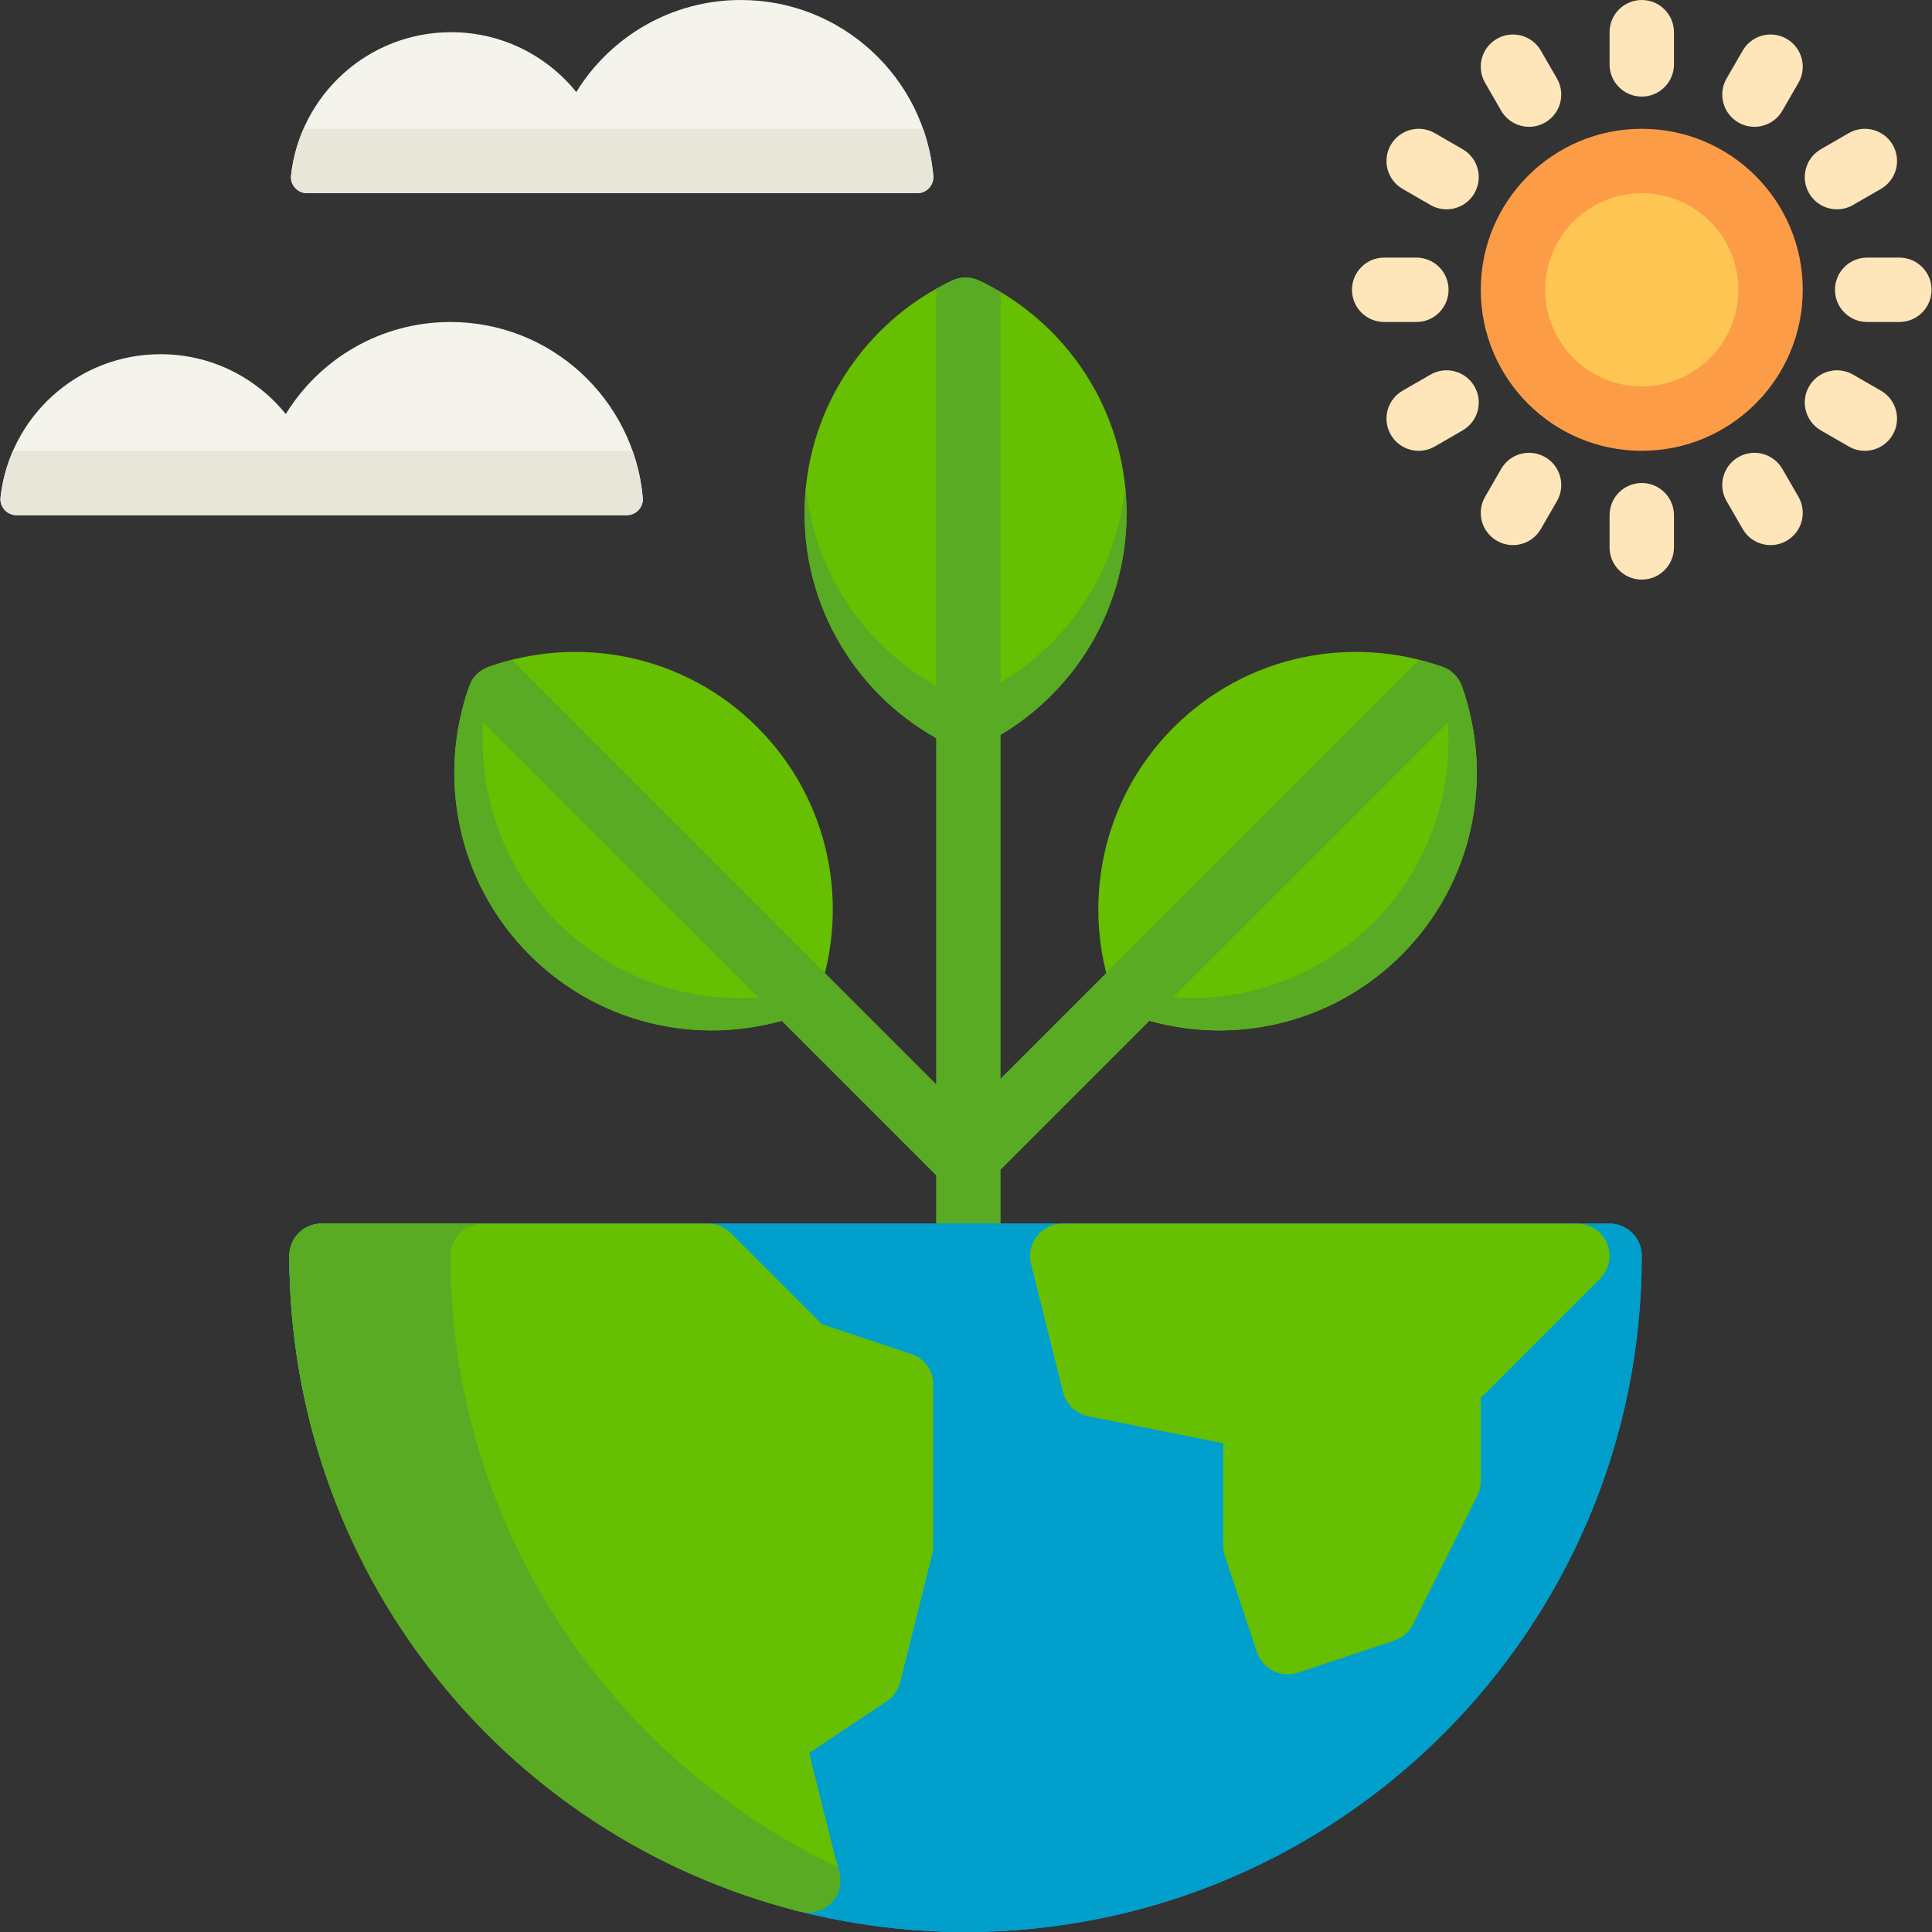
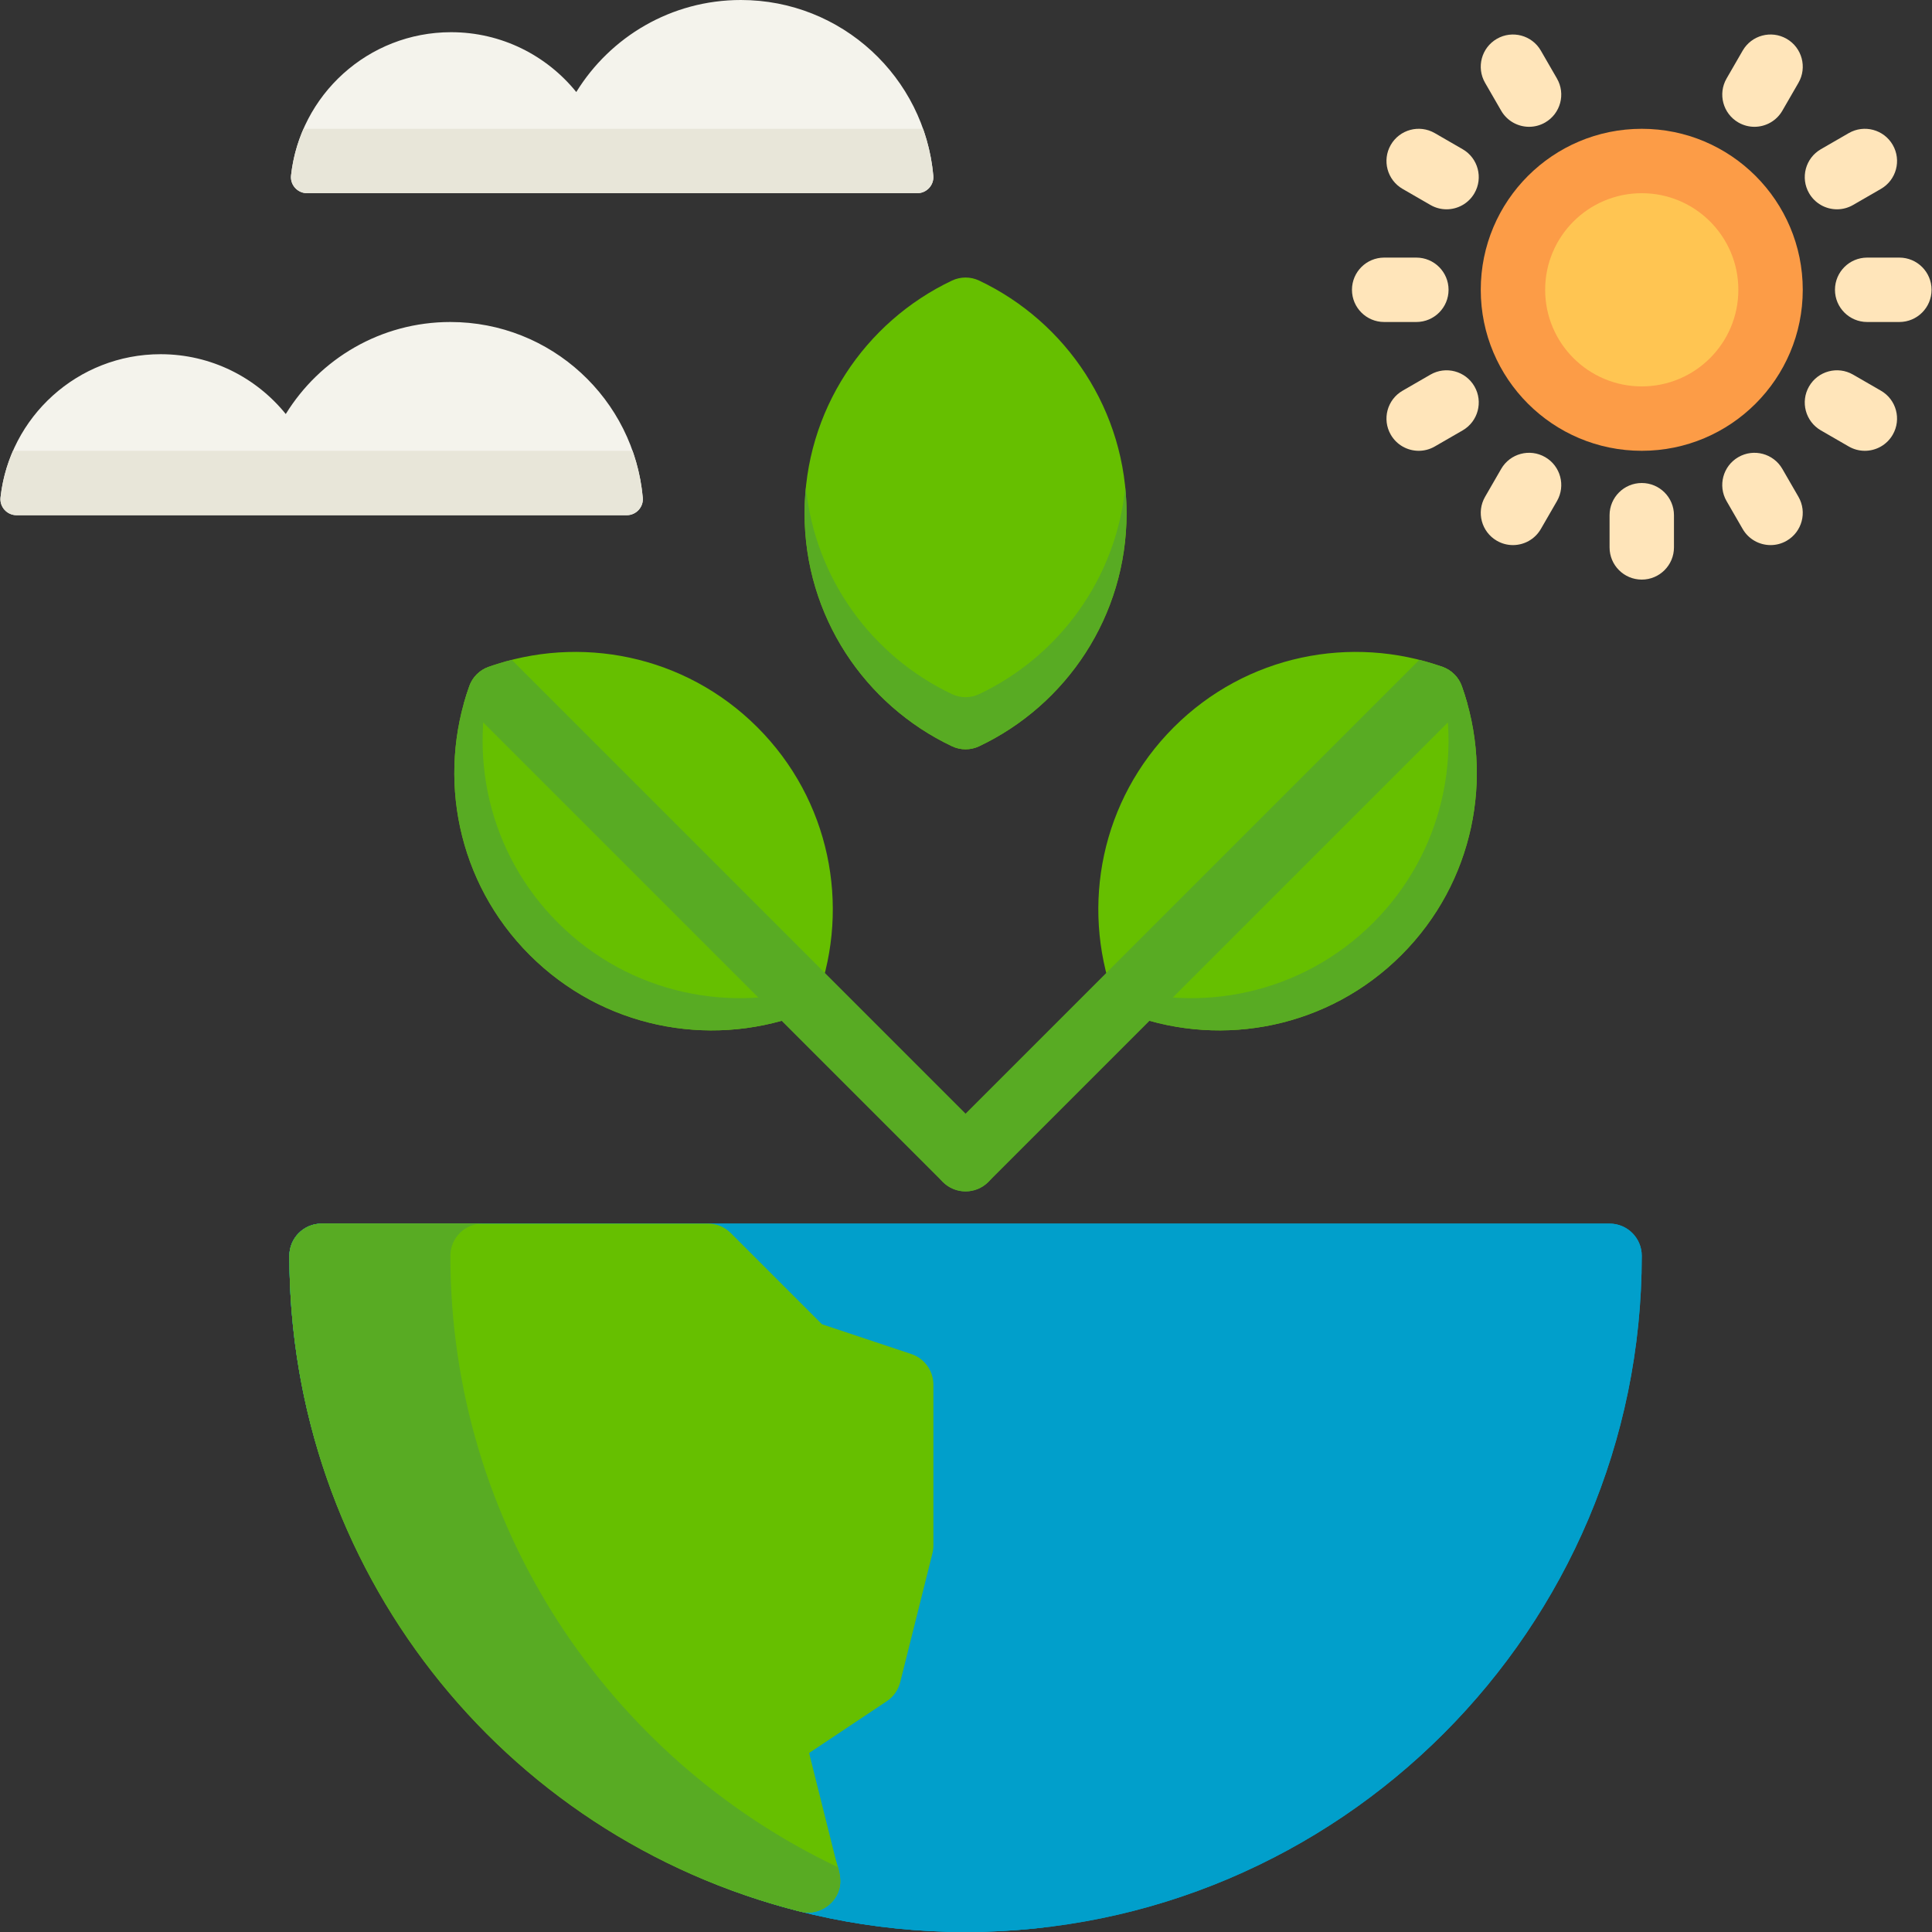
<svg xmlns="http://www.w3.org/2000/svg" height="800px" width="800px" id="Layer_1" viewBox="0 0 512 512" xml:space="preserve">
  <rect x="0" y="0" width="512" height="512" fill="#333333" stroke="none" />
  <path style="fill:#66BF00;" d="M129.459,176.739c-2.364,0.844-4.239,2.719-5.083,5.083c-8.592,24.068-3.266,51.99,16.005,71.263 c19.271,19.271,47.194,24.597,71.263,16.005c2.364-0.844,4.239-2.719,5.083-5.083c8.592-24.068,3.266-51.99-16.005-71.263 C181.449,173.473,153.527,168.147,129.459,176.739z" />
  <g>
    <path style="fill:#58AB23;" d="M147.868,244.55c-18.484-18.485-24.13-44.926-16.979-68.293c-0.477,0.158-0.955,0.313-1.429,0.482  c-2.364,0.844-4.239,2.719-5.083,5.083c-8.592,24.068-3.266,51.99,16.005,71.263c19.271,19.271,47.194,24.597,71.263,16.005  c2.364-0.844,4.239-2.719,5.083-5.083c0.351-0.982,0.67-1.974,0.974-2.969C193.963,268.923,166.759,263.443,147.868,244.55z" />
    <path style="fill:#58AB23;" d="M261.919,301.166L135.623,174.871c-2.077,0.527-4.135,1.143-6.164,1.868  c-2.364,0.844-4.239,2.719-5.083,5.083c-0.531,1.488-1.008,2.991-1.433,4.505l126.908,126.908c1.666,1.666,3.85,2.499,6.034,2.499  c2.185,0,4.368-0.833,6.034-2.499C265.251,309.902,265.251,304.498,261.919,301.166z" />
  </g>
  <path style="fill:#66BF00;" d="M259.478,74.353c-2.269-1.075-4.919-1.075-7.188,0c-23.094,10.944-39.073,34.453-39.073,61.708 s15.979,50.764,39.073,61.708c2.269,1.075,4.919,1.075,7.188,0c23.094-10.944,39.073-34.453,39.073-61.708 C298.551,108.807,282.573,85.297,259.478,74.353z" />
  <g>
    <path style="fill:#58AB23;" d="M259.478,183.955c-2.269,1.075-4.919,1.075-7.188,0c-21.118-10.007-36.277-30.524-38.719-54.801  c-0.228,2.272-0.354,4.575-0.354,6.907c0,27.254,15.979,50.764,39.073,61.708c2.269,1.075,4.919,1.075,7.188,0  c23.094-10.944,39.073-34.453,39.073-61.708c0-2.333-0.126-4.635-0.354-6.907C295.756,153.43,280.596,173.948,259.478,183.955z" />
-     <path style="fill:#58AB23;" d="M259.478,74.353c-2.269-1.075-4.919-1.075-7.188,0c-1.427,0.676-2.828,1.402-4.198,2.172V332.8  c0,2.356,0.955,4.49,2.499,6.034c1.545,1.545,3.678,2.499,6.034,2.499c4.713,0,8.533-3.82,8.533-8.533V77.392  C263.317,76.295,261.426,75.277,259.478,74.353z" />
  </g>
  <path style="fill:#66BF00;" d="M382.31,176.739c2.364,0.844,4.239,2.719,5.083,5.083c8.592,24.068,3.266,51.99-16.005,71.263 c-19.271,19.271-47.194,24.597-71.263,16.005c-2.364-0.844-4.239-2.719-5.083-5.083c-8.592-24.068-3.266-51.99,16.005-71.263 C330.32,173.473,358.242,168.147,382.31,176.739z" />
  <g>
    <path style="fill:#58AB23;" d="M363.902,244.55c18.484-18.485,24.13-44.926,16.979-68.293c0.477,0.158,0.955,0.313,1.429,0.482  c2.364,0.844,4.239,2.719,5.083,5.083c8.592,24.068,3.266,51.99-16.005,71.263c-19.271,19.271-47.194,24.597-71.263,16.005  c-2.364-0.844-4.239-2.719-5.083-5.083c-0.351-0.982-0.67-1.974-0.974-2.969C317.807,268.923,345.01,263.443,363.902,244.55z" />
    <path style="fill:#58AB23;" d="M387.393,181.822c-0.844-2.364-2.719-4.239-5.083-5.083c-2.03-0.724-4.087-1.342-6.164-1.868  L249.851,301.166c-3.333,3.332-3.333,8.735,0,12.067c1.666,1.666,3.85,2.499,6.034,2.499c2.185,0,4.368-0.833,6.034-2.499  l126.908-126.908C388.401,184.812,387.924,183.309,387.393,181.822z" />
  </g>
  <path id="SVGCleanerId_0" style="fill:#019FCB;" d="M426.551,324.267H85.218c-4.713,0-8.533,3.821-8.533,8.533 c0,98.812,80.388,179.2,179.2,179.2s179.2-80.388,179.2-179.2C435.085,328.087,431.264,324.267,426.551,324.267z" />
  <g>
    <path id="SVGCleanerId_0_1_" style="fill:#019FCB;" d="M426.551,324.267H85.218c-4.713,0-8.533,3.821-8.533,8.533  c0,98.812,80.388,179.2,179.2,179.2s179.2-80.388,179.2-179.2C435.085,328.087,431.264,324.267,426.551,324.267z" />
  </g>
  <path style="fill:#019FCB;" d="M119.351,332.8c0-4.713,3.821-8.533,8.533-8.533H85.218c-4.713,0-8.533,3.821-8.533,8.533 c0,98.812,80.388,179.2,179.2,179.2c7.219,0,14.335-0.442,21.333-1.275C188.427,500.144,119.351,424.393,119.351,332.8z" />
  <g>
-     <path style="fill:#66BF00;" d="M425.902,329.534c-1.321-3.188-4.432-5.267-7.884-5.267H281.485c-5.461,0-9.603,5.301-8.278,10.603  l8.533,34.133c0.8,3.199,3.372,5.651,6.605,6.298l35.807,7.162V409.6c0,0.917,0.148,1.828,0.438,2.699l8.533,25.6  c1.47,4.411,6.378,6.869,10.794,5.397l25.6-8.533c2.147-0.716,3.922-2.255,4.933-4.279l17.067-34.133  c0.593-1.185,0.901-2.491,0.901-3.817v-22.066l31.634-31.634C426.493,336.394,427.222,332.723,425.902,329.534z" />
    <path style="fill:#66BF00;" d="M241.517,358.838l-23.689-7.897l-24.176-24.176c-1.6-1.6-3.771-2.499-6.034-2.499h-102.4  c-4.713,0-8.533,3.821-8.533,8.533c0,82.309,55.689,153.779,135.425,173.803c4.389,1.103,9.003-1.546,10.269-5.888  c0.807-2.769-0.161-5.346-0.916-7.989l-7.041-28.161l20.596-13.731c1.766-1.178,3.03-2.971,3.546-5.03l8.533-34.133  c0.17-0.677,0.255-1.372,0.255-2.069v-42.667C247.351,363.261,245,360,241.517,358.838z" />
  </g>
  <path style="fill:#58AB23;" d="M119.351,332.8c0-4.713,3.821-8.533,8.533-8.533H85.218c-4.713,0-8.533,3.821-8.533,8.533 c0,82.309,55.689,153.779,135.425,173.803c4.389,1.103,9.003-1.546,10.269-5.888c0.592-2.029,0.228-3.954-0.304-5.878 C161.411,466.091,119.351,404.269,119.351,332.8z" />
  <path style="fill:#F4F3EC;" d="M42.551,93.867c13.405,0,25.359,6.187,33.181,15.854c9.013-14.63,25.174-24.387,43.619-24.387 c26.717,0,48.655,20.464,50.994,46.572c0.223,2.489-1.76,4.628-4.258,4.628H4.392c-2.527,0-4.527-2.188-4.252-4.7 C2.48,110.481,20.576,93.867,42.551,93.867z" />
  <path style="fill:#E8E6D9;" d="M167.625,119.467c1.396,3.948,2.332,8.113,2.719,12.438c0.223,2.489-1.76,4.628-4.258,4.628H4.392 c-2.527,0-4.527-2.188-4.252-4.7c0.477-4.355,1.619-8.507,3.307-12.367H167.625z" />
  <path style="fill:#F4F3EC;" d="M119.54,8.533c13.405,0,25.359,6.187,33.181,15.854C161.734,9.757,177.895,0,196.34,0 c26.717,0,48.655,20.464,50.994,46.572c0.223,2.489-1.76,4.628-4.258,4.628H81.382c-2.527,0-4.527-2.188-4.252-4.7 C79.47,25.148,97.565,8.533,119.54,8.533z" />
  <path style="fill:#E8E6D9;" d="M244.615,34.133c1.396,3.948,2.332,8.113,2.719,12.438c0.223,2.489-1.76,4.628-4.258,4.628H81.382 c-2.527,0-4.527-2.188-4.252-4.7c0.477-4.355,1.619-8.507,3.307-12.367H244.615z" />
  <circle style="fill:#FC9C47;" cx="435.083" cy="76.8" r="42.667" />
  <circle style="fill:#FFC552;" cx="435.083" cy="76.8" r="25.6" />
  <g>
-     <path style="fill:#FFE5BA;" d="M435.085,25.6c-4.713,0-8.533-3.821-8.533-8.533V8.533c0-4.713,3.821-8.533,8.533-8.533  c4.713,0,8.533,3.821,8.533,8.533v8.533C443.618,21.779,439.797,25.6,435.085,25.6z" />
    <path style="fill:#FFE5BA;" d="M464.944,33.604c-1.447,0-2.915-0.369-4.259-1.145c-4.081-2.356-5.479-7.575-3.123-11.657  l4.267-7.39c2.356-4.082,7.575-5.481,11.657-3.123c4.081,2.356,5.479,7.575,3.123,11.657l-4.267,7.39  C470.76,32.074,467.892,33.604,464.944,33.604z" />
    <path style="fill:#FFE5BA;" d="M486.823,55.468c-2.949,0-5.818-1.531-7.398-4.268c-2.356-4.081-0.958-9.3,3.123-11.657l7.39-4.267  c4.082-2.355,9.3-0.958,11.657,3.123s0.958,9.3-3.123,11.657l-7.39,4.267C489.739,55.099,488.271,55.468,486.823,55.468z" />
    <path style="fill:#FFE5BA;" d="M503.351,85.333h-8.533c-4.713,0-8.533-3.821-8.533-8.533s3.821-8.533,8.533-8.533h8.533  c4.713,0,8.533,3.821,8.533,8.533S508.064,85.333,503.351,85.333z" />
    <path style="fill:#FFE5BA;" d="M494.197,119.468c-1.447,0-2.915-0.369-4.259-1.145l-7.39-4.267  c-4.081-2.356-5.479-7.575-3.123-11.657c2.356-4.082,7.577-5.481,11.657-3.123l7.39,4.267c4.081,2.356,5.479,7.575,3.123,11.657  C500.015,117.937,497.147,119.468,494.197,119.468z" />
    <path style="fill:#FFE5BA;" d="M469.225,144.455c-2.949,0-5.818-1.531-7.398-4.268l-4.267-7.39  c-2.356-4.081-0.958-9.3,3.123-11.657c4.081-2.355,9.3-0.958,11.657,3.123l4.267,7.39c2.356,4.081,0.958,9.3-3.123,11.657  C472.141,144.086,470.674,144.455,469.225,144.455z" />
    <path style="fill:#FFE5BA;" d="M435.085,153.6c-4.713,0-8.533-3.821-8.533-8.533v-8.533c0-4.713,3.821-8.533,8.533-8.533  c4.713,0,8.533,3.821,8.533,8.533v8.533C443.618,149.779,439.797,153.6,435.085,153.6z" />
    <path style="fill:#FFE5BA;" d="M400.944,144.455c-1.447,0-2.915-0.369-4.259-1.145c-4.081-2.356-5.479-7.575-3.123-11.657  l4.267-7.39c2.356-4.082,7.575-5.481,11.657-3.123c4.081,2.356,5.479,7.575,3.123,11.657l-4.267,7.39  C406.76,142.925,403.892,144.455,400.944,144.455z" />
    <path style="fill:#FFE5BA;" d="M375.971,119.468c-2.949,0-5.818-1.531-7.398-4.268c-2.356-4.081-0.958-9.3,3.123-11.657l7.39-4.267  c4.081-2.355,9.3-0.958,11.657,3.123c2.356,4.081,0.958,9.3-3.123,11.657l-7.39,4.267  C378.886,119.099,377.42,119.468,375.971,119.468z" />
    <path style="fill:#FFE5BA;" d="M375.351,85.333h-8.533c-4.713,0-8.533-3.821-8.533-8.533s3.821-8.533,8.533-8.533h8.533  c4.713,0,8.533,3.821,8.533,8.533S380.064,85.333,375.351,85.333z" />
    <path style="fill:#FFE5BA;" d="M383.346,55.468c-1.447,0-2.915-0.369-4.259-1.145l-7.39-4.267  c-4.081-2.356-5.479-7.575-3.123-11.657c2.356-4.082,7.577-5.481,11.657-3.123l7.39,4.267c4.081,2.356,5.479,7.575,3.123,11.657  C389.164,53.937,386.295,55.468,383.346,55.468z" />
    <path style="fill:#FFE5BA;" d="M405.225,33.604c-2.949,0-5.818-1.531-7.398-4.268l-4.267-7.39c-2.356-4.081-0.958-9.3,3.123-11.657  c4.081-2.355,9.3-0.958,11.657,3.123l4.267,7.39c2.356,4.081,0.958,9.3-3.123,11.657C408.141,33.235,406.674,33.604,405.225,33.604  z" />
  </g>
</svg>